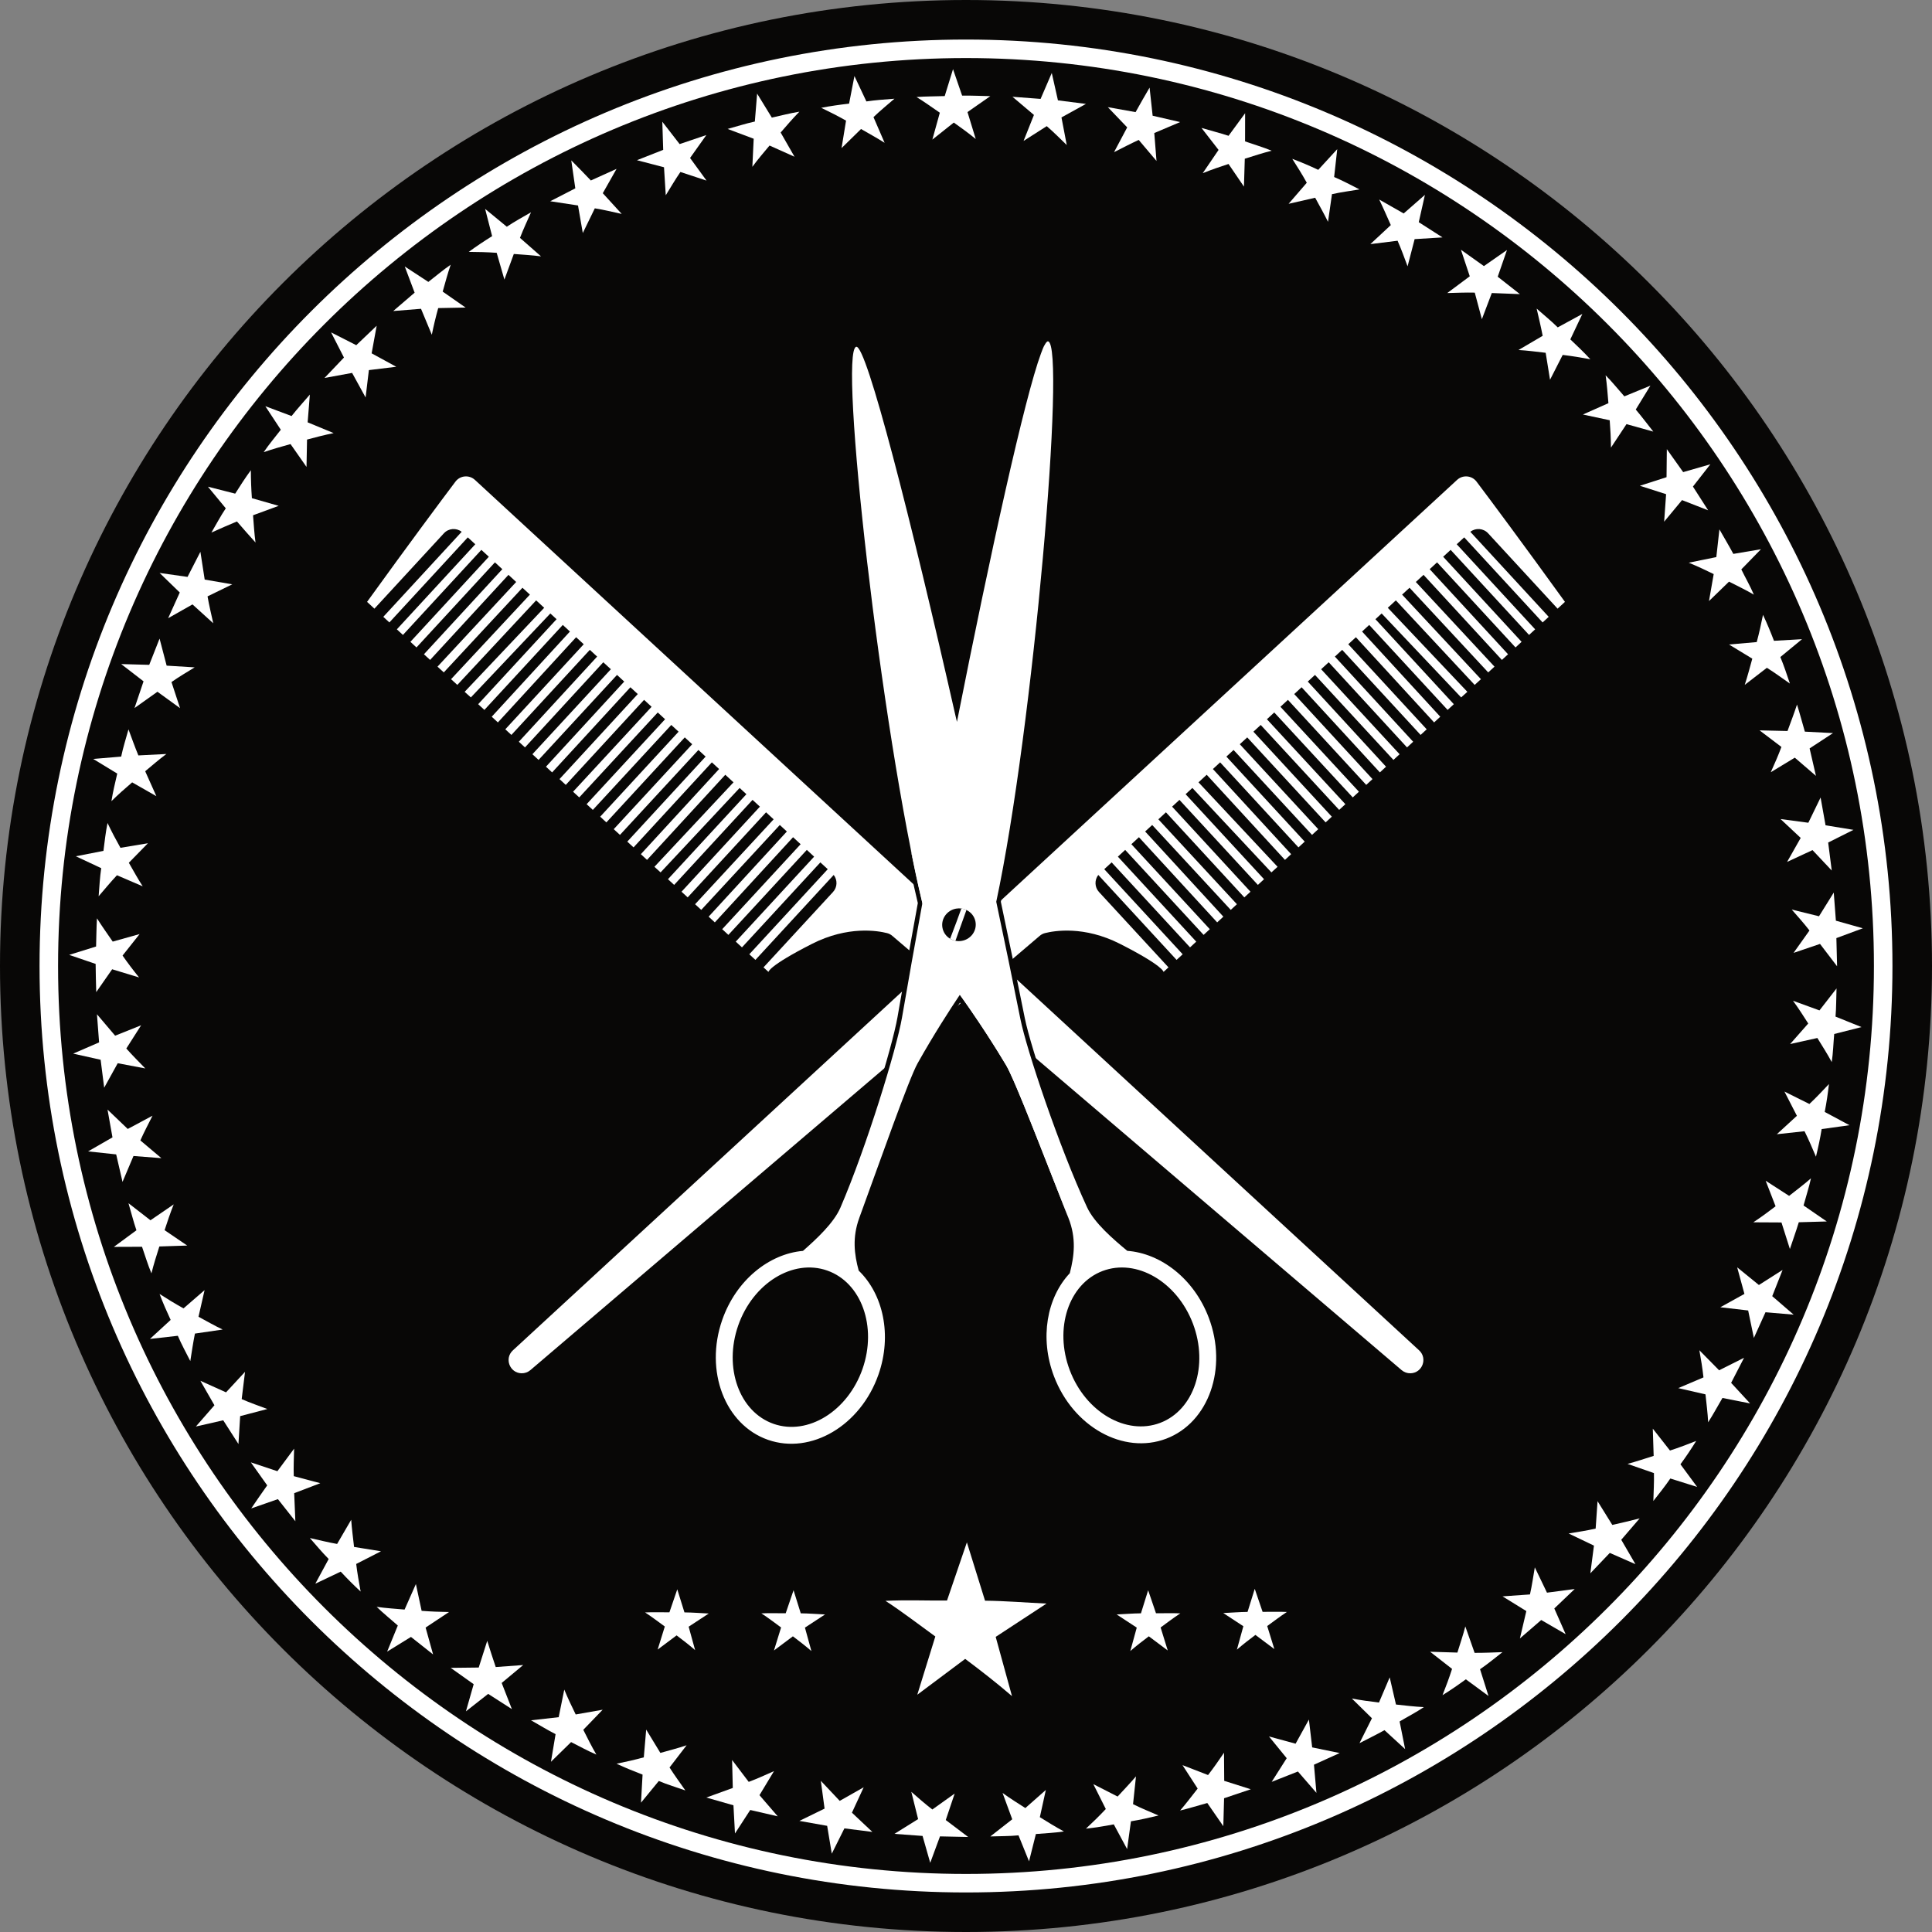
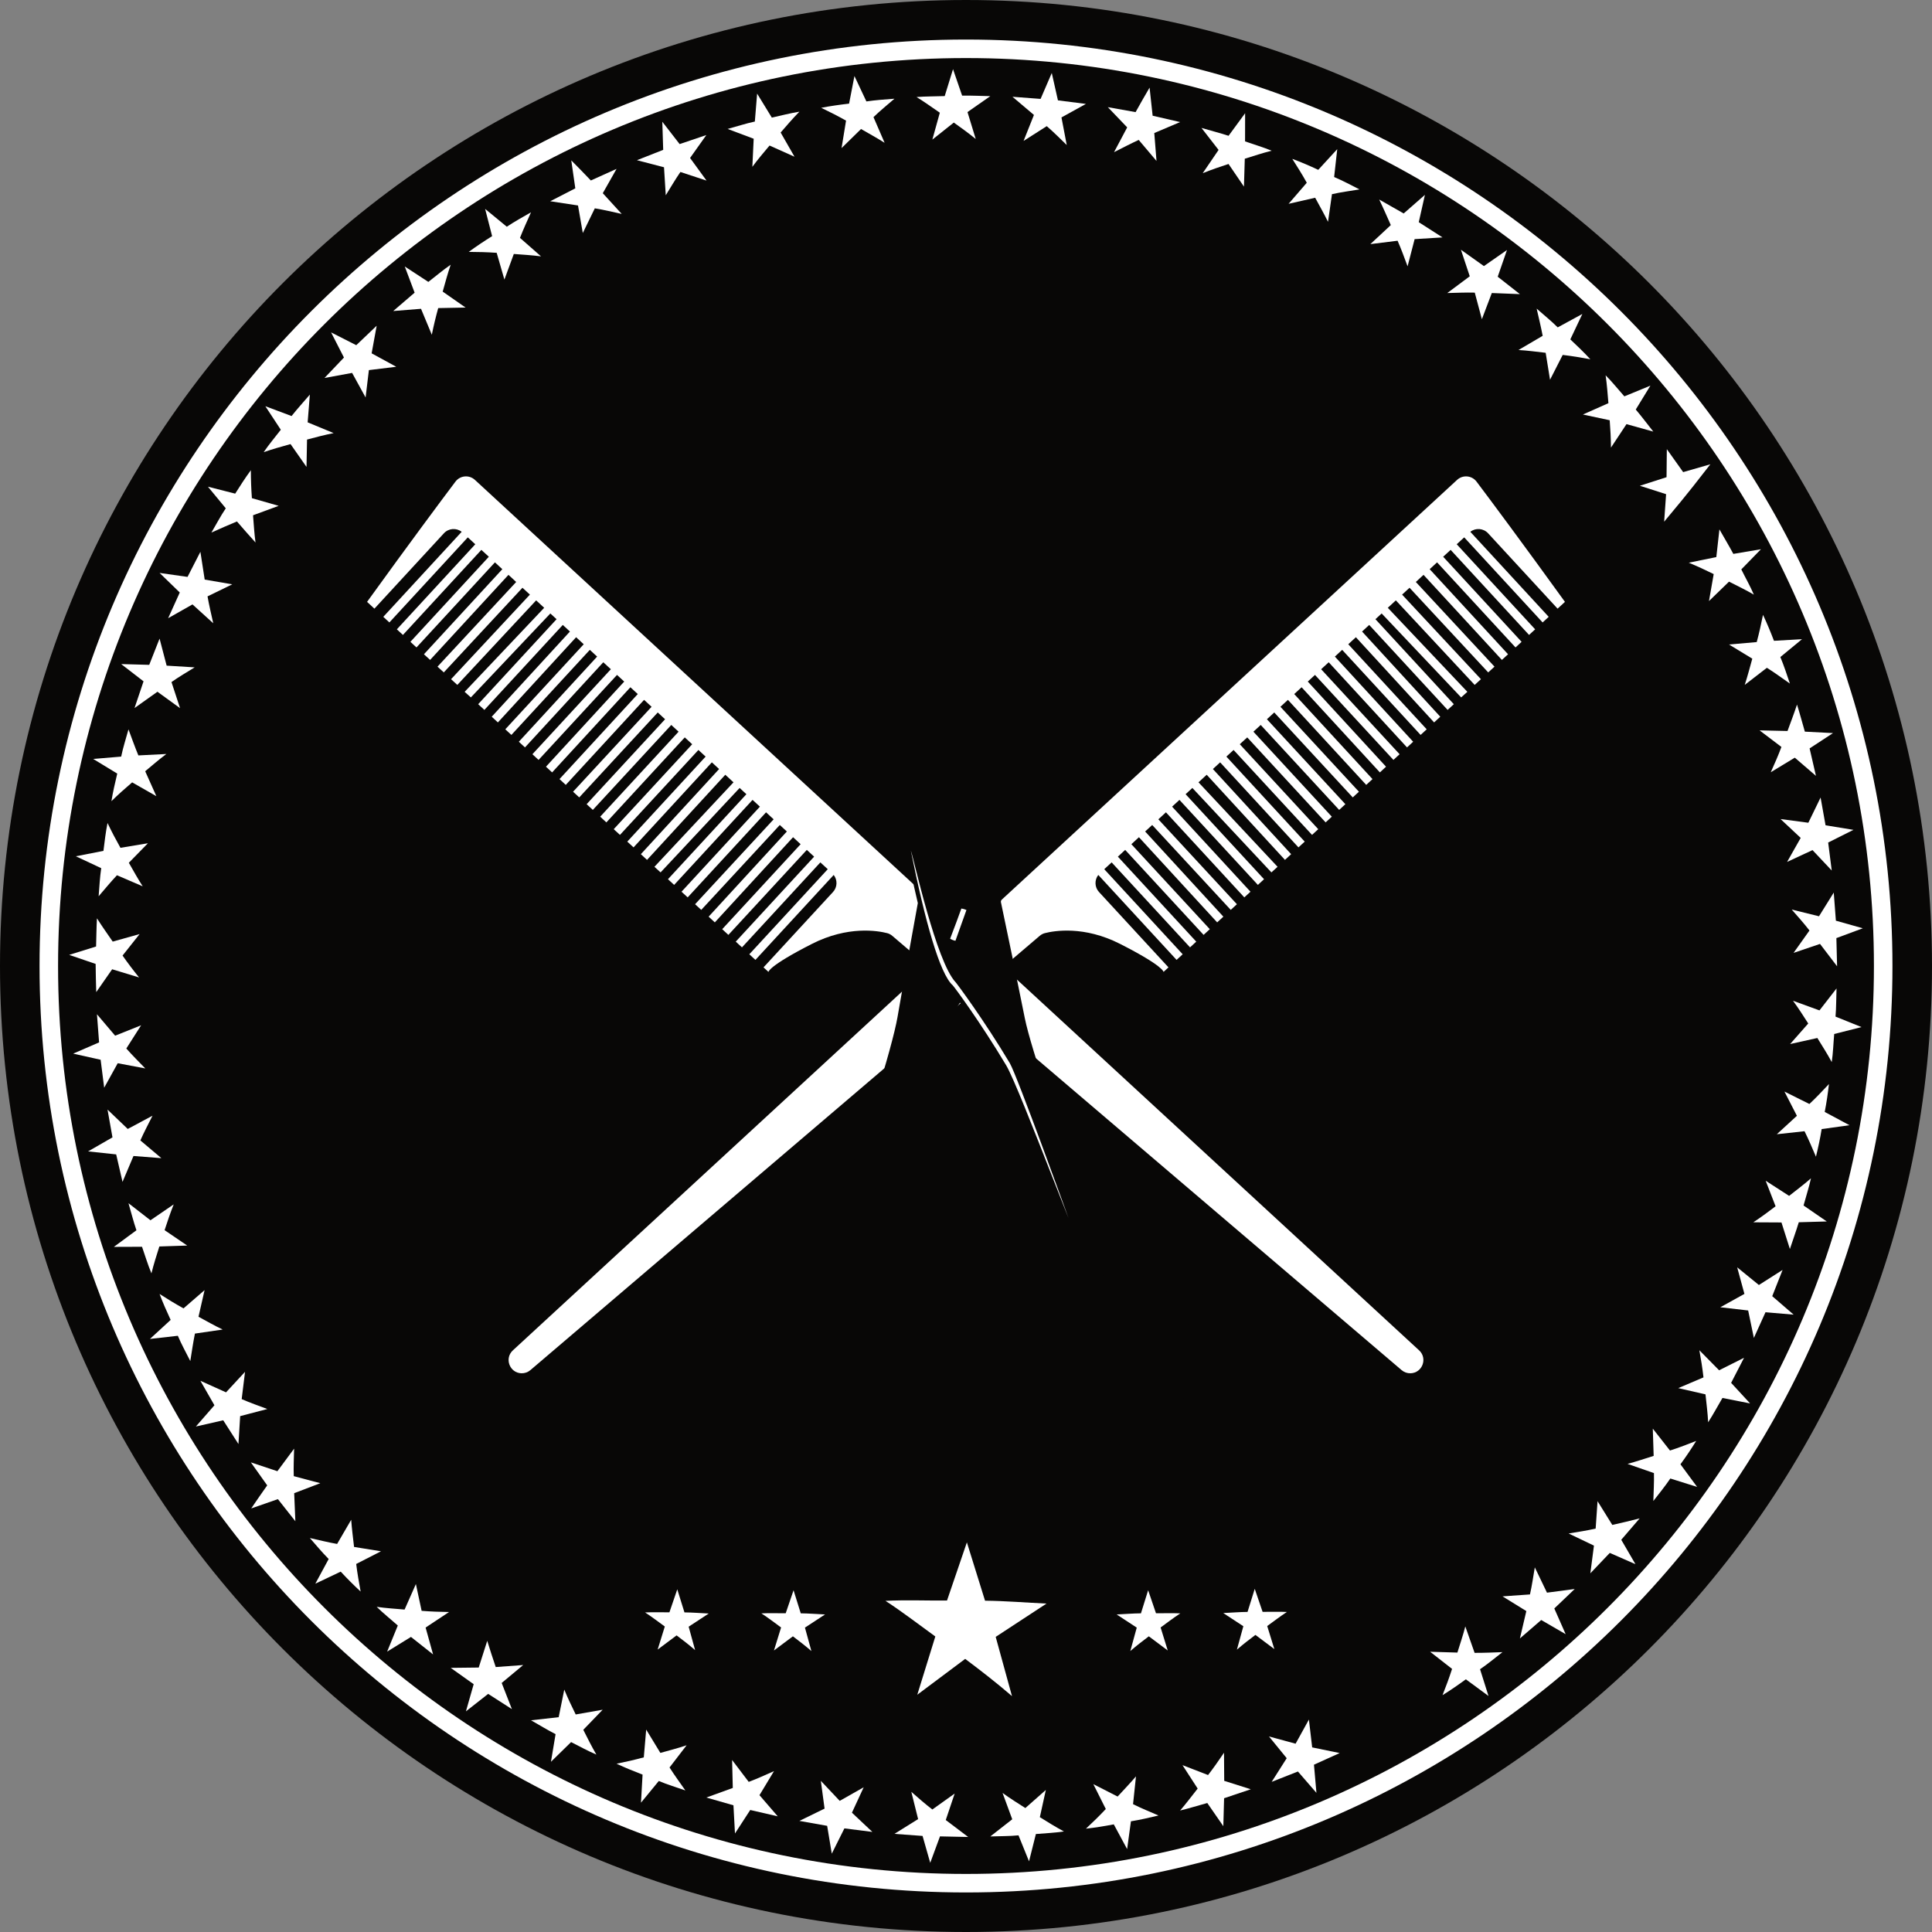
<svg xmlns="http://www.w3.org/2000/svg" fill="#000000" height="446" preserveAspectRatio="xMidYMid meet" version="1" viewBox="27.0 27.0 446.0 446.0" width="446" zoomAndPan="magnify">
  <rect x="27.0" y="27.0" width="446.0" height="446.0" fill="#808080" stroke="none" />
  <g>
    <g id="change1_1">
      <path d="M 27 250 C 27 373.16 126.84 473 250 473 C 373.16 473 473 373.16 473 250 C 473 126.84 373.16 27 250 27 C 126.84 27 27 126.84 27 250" fill="#080706" />
    </g>
    <g id="change2_1">
      <path d="M 456.73 264.102 L 450.426 265.695 C 450.23 267.855 450.176 270.031 449.855 272.18 C 448.852 270.305 447.652 268.441 446.535 266.621 L 440.25 268.016 L 444.43 263.273 C 443.293 261.496 442.18 259.746 440.914 258.023 L 447.023 260.25 L 450.961 255.18 C 450.875 257.348 450.914 259.52 450.73 261.684 L 456.73 264.102" fill="#ffffff" />
    </g>
    <g id="change2_2">
      <path d="M 453.949 286.754 L 447.527 287.648 C 447.188 289.793 446.723 291.91 446.211 294.023 C 445.355 292.031 444.551 290.09 443.57 288.141 L 437.176 288.836 L 441.812 284.582 L 438.938 278.984 L 444.695 281.855 C 446.289 280.367 447.727 278.82 449.211 277.25 C 448.965 279.406 448.656 281.555 448.234 283.688 L 453.949 286.754" fill="#ffffff" />
    </g>
    <g id="change2_3">
      <path d="M 448.707 308.973 L 442.25 309.156 C 441.617 311.234 440.875 313.273 440.195 315.332 L 438.25 309.203 L 431.754 309.168 C 433.523 307.988 435.227 306.754 436.891 305.469 L 434.602 299.574 L 440.016 303.066 C 441.684 301.742 443.477 300.418 445.062 299.008 C 444.594 301.129 443.91 303.191 443.348 305.285 L 448.707 308.973" fill="#ffffff" />
    </g>
    <g id="change2_4">
      <path d="M 441.059 330.484 L 434.562 329.93 L 431.879 335.859 L 430.562 329.523 L 424.137 328.777 L 429.699 325.695 L 428.023 319.559 L 433.039 323.641 L 438.508 320.16 L 436.117 326.219 L 441.059 330.484" fill="#ffffff" />
    </g>
    <g id="change2_5">
      <path d="M 431.008 350.98 L 424.625 349.719 C 423.52 351.586 422.508 353.512 421.324 355.332 C 421.223 353.203 420.926 351 420.711 348.887 L 414.426 347.445 L 420.246 344.969 C 420.012 342.887 419.68 340.789 419.297 338.703 L 423.855 343.328 L 429.613 340.441 L 426.629 346.23 L 431.008 350.98" fill="#ffffff" />
    </g>
    <g id="change2_6">
      <path d="M 418.781 370.254 L 412.594 368.312 C 411.371 370.105 410.012 371.797 408.672 373.504 C 408.734 371.324 408.863 369.238 408.812 367.062 L 402.719 364.938 C 404.754 364.387 406.711 363.73 408.746 363.09 L 408.547 356.801 L 412.512 361.855 C 414.586 361.195 416.555 360.422 418.566 359.637 C 417.426 361.48 416.215 363.281 414.93 365.031 L 418.781 370.254" fill="#ffffff" />
    </g>
    <g id="change2_7">
      <path d="M 404.543 388.09 L 398.617 385.488 L 394.129 390.199 L 394.961 383.805 L 389.113 381.004 C 391.18 380.66 393.32 380.34 395.355 379.871 L 395.793 373.547 L 399.199 379.027 C 401.277 378.551 403.414 378.074 405.512 377.52 L 401.266 382.457 L 404.543 388.09" fill="#ffffff" />
    </g>
    <g id="change2_8">
      <path d="M 388.43 404.246 L 382.789 400.977 L 377.867 405.234 L 379.352 398.914 L 373.859 395.52 L 380.191 395.074 C 380.652 393.039 380.957 390.879 381.309 388.824 L 384.117 394.664 L 390.52 393.82 L 385.809 398.312 L 388.43 404.246" fill="#ffffff" />
    </g>
    <g id="change2_9">
      <path d="M 370.617 418.512 L 365.391 414.668 C 363.637 415.945 361.852 417.188 360.004 418.328 C 360.797 416.332 361.543 414.328 362.207 412.262 L 357.141 408.305 L 363.438 408.496 C 364.066 406.457 364.738 404.523 365.266 402.457 L 367.41 408.559 C 369.57 408.574 371.676 408.469 373.844 408.395 C 372.129 409.727 370.465 411.117 368.668 412.34 L 370.617 418.512" fill="#ffffff" />
    </g>
    <g id="change2_10">
-       <path d="M 351.371 430.777 L 346.605 426.406 C 344.719 427.465 342.754 428.406 340.836 429.41 L 343.711 423.656 L 339.078 419.105 C 341.168 419.492 343.246 419.785 345.336 420.027 L 347.809 414.215 L 349.258 420.488 C 351.383 420.719 353.574 420.984 355.699 421.086 C 353.898 422.301 351.961 423.289 350.098 424.398 L 351.371 430.777" fill="#ffffff" />
-     </g>
+       </g>
    <g id="change2_11">
      <path d="M 330.898 440.879 L 326.625 435.949 L 320.566 438.34 L 324.035 432.879 L 319.945 427.863 L 326.086 429.531 L 329.16 423.961 L 329.914 430.383 L 336.262 431.691 L 330.328 434.379 L 330.898 440.879" fill="#ffffff" />
    </g>
    <g id="change2_12">
      <path d="M 309.402 448.574 L 305.703 443.223 C 303.609 443.793 301.543 444.449 299.43 444.957 C 300.832 443.332 302.16 441.562 303.48 439.891 L 299.977 434.48 L 305.879 436.766 C 307.16 435.113 308.379 433.367 309.562 431.613 L 309.609 438.105 L 315.746 440.047 L 309.578 442.121 L 309.402 448.574" fill="#ffffff" />
    </g>
    <g id="change2_13">
      <path d="M 287.195 453.863 L 284.117 448.152 C 281.984 448.559 279.844 448.91 277.688 449.145 C 279.258 447.68 280.793 446.199 282.273 444.609 L 279.395 438.867 L 285 441.73 C 286.441 440.168 287.871 438.676 289.242 437.074 L 288.562 443.488 C 290.512 444.473 292.449 445.23 294.445 446.105 C 292.332 446.598 290.223 447.105 288.074 447.445 L 287.195 453.863" fill="#ffffff" />
    </g>
    <g id="change2_14">
      <path d="M 264.551 456.688 L 262.121 450.688 C 259.957 450.906 257.781 450.855 255.613 450.941 L 260.676 446.98 L 258.438 440.895 C 260.164 442.164 261.91 443.23 263.699 444.387 L 268.43 440.211 L 267.047 446.492 C 268.871 447.629 270.73 448.785 272.609 449.789 C 270.465 450.113 268.289 450.199 266.133 450.383 L 264.551 456.688" fill="#ffffff" />
    </g>
    <g id="change2_15">
      <path d="M 241.742 457.031 L 239.973 450.824 L 233.48 450.344 L 238.945 446.938 L 237.379 440.641 C 238.961 442.043 240.574 443.438 242.23 444.719 L 247.387 441.039 L 245.328 447.152 L 250.504 451.066 L 243.996 450.926 L 241.742 457.031" fill="#ffffff" />
    </g>
    <g id="change2_16">
      <path d="M 219.016 454.918 L 217.949 448.492 L 211.539 447.352 L 217.352 444.516 L 216.488 438.102 L 220.848 442.727 L 226.383 439.59 L 223.668 445.457 L 228.387 449.898 L 221.93 449.078 L 219.016 454.918" fill="#ffffff" />
    </g>
    <g id="change2_17">
      <path d="M 196.668 450.258 L 196.316 443.75 L 190.059 441.961 L 196.164 439.746 L 196.004 433.293 L 199.84 438.344 C 201.793 437.621 203.762 436.711 205.676 435.863 L 202.324 441.414 L 206.539 446.297 L 200.191 444.832 L 196.668 450.258" fill="#ffffff" />
    </g>
    <g id="change2_18">
      <path d="M 174.973 443.145 L 175.336 436.664 C 173.312 435.879 171.293 435.082 169.332 434.152 C 171.434 433.734 173.527 433.254 175.621 432.68 L 176.172 426.273 L 179.445 431.656 C 181.496 431.074 183.48 430.586 185.504 429.891 L 181.562 435.023 C 182.727 436.84 183.965 438.539 185.215 440.32 C 183.164 439.605 181.082 438.98 179.082 438.141 L 174.973 443.145" fill="#ffffff" />
    </g>
    <g id="change2_19">
      <path d="M 154.188 433.707 L 155.254 427.324 C 153.32 426.34 151.477 425.191 149.586 424.129 L 155.973 423.41 L 157.262 417.039 C 158.07 419.012 158.973 420.891 159.902 422.781 L 166.125 421.688 L 161.652 426.324 C 162.617 428.242 163.598 430.207 164.672 432.043 C 162.672 431.195 160.777 430.133 158.836 429.16 L 154.188 433.707" fill="#ffffff" />
    </g>
    <g id="change2_20">
      <path d="M 134.559 422.062 L 136.348 415.793 L 131.043 412.023 L 137.512 411.949 L 139.477 405.785 C 140.105 407.777 140.742 409.82 141.438 411.836 L 147.781 411.371 L 142.812 415.508 L 145.172 421.547 L 139.691 418.031 L 134.559 422.062" fill="#ffffff" />
    </g>
    <g id="change2_21">
      <path d="M 116.371 408.273 L 118.832 402.25 C 117.211 400.809 115.508 399.453 113.953 397.938 C 116.059 398.246 118.277 398.375 120.398 398.566 L 123.008 392.676 L 124.332 398.859 C 126.418 399.027 128.539 399.105 130.66 399.133 L 125.25 402.719 L 126.977 408.922 L 121.871 404.883 L 116.371 408.273" fill="#ffffff" />
    </g>
    <g id="change2_22">
      <path d="M 99.793 392.594 L 102.875 386.895 C 101.348 385.355 99.957 383.684 98.531 382.051 C 100.656 382.523 102.688 383.043 104.824 383.418 L 108.074 377.836 C 108.219 379.949 108.5 381.988 108.734 384.109 L 114.953 385.113 L 109.23 388.039 C 109.488 390.199 109.863 392.289 110.254 394.41 C 108.656 392.938 107.129 391.398 105.652 389.809 L 99.793 392.594" fill="#ffffff" />
    </g>
    <g id="change2_23">
      <path d="M 84.996 375.219 C 86.215 373.426 87.41 371.676 88.684 369.895 L 84.91 364.586 L 91.035 366.625 L 94.895 361.418 C 94.848 363.508 94.742 365.684 94.816 367.766 L 100.941 369.395 L 94.914 371.699 L 95.184 378.18 L 91.152 373.074 L 84.996 375.219" fill="#ffffff" />
    </g>
    <g id="change2_24">
      <path d="M 72.215 356.312 L 76.5 351.402 L 73.262 345.754 L 79.18 348.422 L 83.566 343.684 L 82.793 349.98 C 84.691 350.824 86.762 351.531 88.711 352.27 L 82.441 353.91 L 82.047 360.355 L 78.531 354.871 L 72.215 356.312" fill="#ffffff" />
    </g>
    <g id="change2_25">
      <path d="M 61.613 336.094 L 66.395 331.699 C 65.484 329.727 64.598 327.746 63.836 325.711 C 65.637 326.875 67.469 327.988 69.367 329.039 L 74.227 324.824 L 72.824 330.969 C 74.707 331.98 76.473 333.012 78.402 333.922 L 72 334.855 C 71.574 336.969 71.273 339.055 70.93 341.199 C 69.957 339.262 68.902 337.363 68.051 335.363 L 61.613 336.094" fill="#ffffff" />
    </g>
    <g id="change2_26">
      <path d="M 53.285 314.84 L 58.496 311.008 C 57.789 308.957 57.277 306.844 56.66 304.762 L 61.734 308.699 L 67.102 305.027 C 66.305 307.008 65.652 308.977 64.996 310.984 L 70.219 314.535 L 63.785 314.746 C 63.137 316.797 62.469 318.887 61.961 320.953 C 61.117 318.953 60.504 316.867 59.785 314.816 L 53.285 314.84" fill="#ffffff" />
    </g>
    <g id="change2_27">
      <path d="M 47.336 292.797 L 52.965 289.559 L 51.82 283.148 L 56.488 287.617 L 62.207 284.562 C 61.27 286.43 60.25 288.348 59.402 290.266 L 64.254 294.359 L 57.816 293.859 L 55.285 299.836 L 53.82 293.492 L 47.336 292.797" fill="#ffffff" />
    </g>
    <g id="change2_28">
      <path d="M 43.895 270.23 L 49.875 267.633 L 49.383 261.141 L 53.578 266.086 L 59.578 263.684 L 56.16 269.047 C 57.547 270.621 59.094 272.145 60.539 273.648 L 54.176 272.445 L 51.051 278.098 L 50.23 271.641 L 43.895 270.23" fill="#ffffff" />
    </g>
    <g id="change2_29">
      <path d="M 42.969 247.434 L 49.18 245.5 C 49.25 243.332 49.254 241.16 49.383 238.992 C 50.531 240.812 51.809 242.609 53.02 244.367 L 59.227 242.629 L 55.293 247.59 C 56.488 249.309 57.766 250.992 59.105 252.645 L 52.891 250.754 L 49.215 256.031 C 49.172 253.859 49.078 251.691 49.078 249.52 L 42.969 247.434" fill="#ffffff" />
    </g>
    <g id="change2_30">
      <path d="M 44.504 224.672 L 50.879 223.426 C 51.145 221.27 51.398 219.113 51.82 216.984 C 52.734 218.914 53.742 220.828 54.805 222.715 L 61.148 221.664 L 56.742 226.168 C 57.812 228.016 58.781 229.816 59.945 231.605 L 54 229.051 C 52.523 230.625 51.188 232.25 49.77 233.898 C 49.945 231.734 50.047 229.566 50.367 227.414 L 44.504 224.672" fill="#ffffff" />
    </g>
    <g id="change2_31">
      <path d="M 48.52 202.203 L 54.973 201.66 C 55.41 199.531 56.09 197.469 56.66 195.375 C 57.414 197.41 58.125 199.402 58.941 201.387 L 65.41 201.059 C 63.688 202.324 62.16 203.684 60.516 205.039 L 63.094 210.793 L 57.508 207.609 C 55.859 209.012 54.246 210.453 52.723 211.949 C 53.059 209.805 53.578 207.695 54.066 205.582 L 48.52 202.203" fill="#ffffff" />
    </g>
    <g id="change2_32">
      <path d="M 54.977 180.301 L 61.449 180.48 L 63.836 174.422 L 65.469 180.664 L 71.941 181.059 C 70.164 182.156 68.285 183.254 66.586 184.453 L 68.566 190.477 L 63.344 186.688 L 58.055 190.453 L 60.137 184.285 L 54.977 180.301" fill="#ffffff" />
    </g>
    <g id="change2_33">
      <path d="M 63.84 159.262 L 70.293 160.176 L 73.262 154.383 L 74.254 160.797 L 80.617 161.891 L 74.91 164.672 C 75.262 166.734 75.785 168.848 76.23 170.883 L 71.434 166.527 L 65.816 169.711 L 68.5 163.777 L 63.84 159.262" fill="#ffffff" />
    </g>
    <g id="change2_34">
      <path d="M 75 139.352 L 81.293 140.957 C 82.457 139.129 83.621 137.293 84.91 135.547 C 84.914 137.688 84.992 139.84 85.148 142 L 91.332 143.773 L 85.414 145.949 C 85.586 148.07 85.695 150.121 85.988 152.238 C 84.547 150.637 83.086 148.996 81.699 147.379 C 79.719 148.184 77.789 149.062 75.801 149.945 C 76.906 148.078 77.906 146.145 79.121 144.344 L 75 139.352" fill="#ffffff" />
    </g>
    <g id="change2_35">
      <path d="M 88.254 120.773 L 94.309 123.043 C 95.652 121.336 97.129 119.742 98.531 118.09 L 98.02 124.496 L 104.023 126.98 C 101.934 127.402 99.914 127.922 97.879 128.473 L 97.758 134.789 L 94.07 129.516 C 91.996 130.094 89.887 130.68 87.875 131.379 C 89.094 129.582 90.5 127.922 91.824 126.207 L 88.254 120.773" fill="#ffffff" />
    </g>
    <g id="change2_36">
      <path d="M 103.43 103.73 L 109.242 106.688 L 113.953 102.199 L 112.793 108.566 L 118.473 111.668 L 112.156 112.438 L 111.398 118.754 L 108.285 113.086 L 101.91 114.254 L 106.402 109.539 L 103.43 103.73" fill="#ffffff" />
    </g>
    <g id="change2_37">
      <path d="M 120.438 88.516 L 125.883 92.078 C 127.605 90.758 129.25 89.336 131.043 88.109 C 130.34 90.117 129.781 92.266 129.195 94.316 L 134.48 98 L 128.16 98.121 C 127.598 100.145 127.105 102.195 126.684 104.277 L 124.191 98.285 L 117.777 98.801 L 122.715 94.562 L 120.438 88.516" fill="#ffffff" />
    </g>
    <g id="change2_38">
      <path d="M 138.992 75.227 L 143.996 79.34 C 145.801 78.129 147.707 77.094 149.586 76.008 C 148.711 77.996 147.816 79.898 147.035 81.914 L 151.895 86.18 C 149.785 85.906 147.738 85.797 145.613 85.629 L 143.441 91.539 L 141.66 85.363 C 139.492 85.207 137.359 85.16 135.211 85.148 C 136.957 83.859 138.766 82.664 140.605 81.512 L 138.992 75.227" fill="#ffffff" />
    </g>
    <g id="change2_39">
      <path d="M 158.879 64.023 C 160.406 65.566 161.895 67.074 163.398 68.664 L 169.332 65.984 L 166.152 71.602 L 170.523 76.387 C 168.484 75.938 166.371 75.422 164.312 75.094 L 161.539 80.793 L 160.434 74.434 L 154.02 73.457 L 159.809 70.477 L 158.879 64.023" fill="#ffffff" />
    </g>
    <g id="change2_40">
      <path d="M 179.895 55.105 L 183.891 60.262 L 190.059 58.176 L 186.301 63.469 L 190.102 68.688 L 184.07 66.703 C 182.883 68.43 181.789 70.305 180.691 72.078 L 180.285 65.613 L 174.035 63.984 L 180.098 61.594 L 179.895 55.105" fill="#ffffff" />
    </g>
    <g id="change2_41">
      <path d="M 201.781 48.609 L 205.176 54.152 C 207.297 53.684 209.395 53.121 211.539 52.785 C 210.047 54.305 208.613 55.965 207.211 57.59 L 210.41 63.18 L 204.648 60.598 C 203.285 62.227 201.945 63.789 200.68 65.512 L 200.988 59.027 L 194.973 56.766 C 197.07 56.203 199.129 55.512 201.254 55.059 L 201.781 48.609" fill="#ffffff" />
    </g>
    <g id="change2_42">
      <path d="M 224.246 44.551 L 227.004 50.414 C 229.152 50.098 231.316 49.953 233.48 49.789 C 231.836 51.219 230.211 52.52 228.645 54.043 L 231.211 59.965 C 229.422 58.84 227.617 57.844 225.77 56.781 L 221.273 61.191 L 222.309 54.848 C 220.418 53.777 218.512 52.816 216.574 51.887 C 218.703 51.469 220.855 51.172 223.012 50.922 L 224.246 44.551" fill="#ffffff" />
    </g>
    <g id="change2_43">
      <path d="M 247.004 42.969 L 249.105 49.078 C 251.273 49.035 253.445 49.16 255.613 49.195 L 250.344 52.871 L 252.246 59.086 C 250.594 57.738 248.902 56.508 247.184 55.293 L 242.234 59.227 L 243.957 53.02 C 242.195 51.82 240.402 50.512 238.582 49.402 C 240.742 49.23 242.918 49.262 245.086 49.18 L 247.004 42.969" fill="#ffffff" />
    </g>
    <g id="change2_44">
      <path d="M 269.801 43.848 L 271.223 50.168 L 277.684 50.988 L 272.039 54.109 L 273.258 60.48 C 271.75 59.031 270.223 57.473 268.641 56.121 L 263.289 59.535 L 265.684 53.535 L 260.727 49.34 L 267.219 49.832 L 269.801 43.848" fill="#ffffff" />
    </g>
    <g id="change2_45">
      <path d="M 292.379 47.227 L 293.086 53.715 L 299.43 55.18 L 293.465 57.711 L 293.977 64.156 L 289.871 59.301 C 287.949 60.188 286.043 61.18 284.176 62.125 L 287.211 56.406 L 282.742 51.738 L 289.148 52.883 C 290.203 50.992 291.289 49.07 292.379 47.227" fill="#ffffff" />
    </g>
    <g id="change2_46">
      <path d="M 314.434 53.137 L 314.422 59.641 C 316.469 60.363 318.562 60.965 320.566 61.797 C 318.504 62.301 316.398 63.012 314.359 63.641 L 314.164 70.078 L 310.605 64.855 C 308.605 65.496 306.621 66.188 304.648 66.98 L 308.305 61.609 L 304.359 56.531 C 306.441 57.145 308.547 57.68 310.613 58.348 L 314.434 53.137" fill="#ffffff" />
    </g>
    <g id="change2_47">
      <path d="M 335.703 61.426 L 334.984 67.863 C 336.98 68.719 338.902 69.734 340.836 70.727 C 338.684 71.078 336.613 71.352 334.484 71.82 L 333.57 78.207 C 332.637 76.312 331.617 74.52 330.605 72.648 L 324.469 74.051 L 328.668 69.188 C 327.617 67.281 326.48 65.488 325.324 63.672 C 327.359 64.434 329.355 65.281 331.316 66.207 L 335.703 61.426" fill="#ffffff" />
    </g>
    <g id="change2_48">
      <path d="M 355.941 71.984 L 354.52 78.293 L 360.004 81.805 L 353.566 82.203 L 351.938 88.48 C 351.207 86.516 350.477 84.48 349.629 82.574 L 343.344 83.355 L 348.066 78.961 C 347.199 77.012 346.328 75 345.387 73.059 L 351.039 76.277 L 355.941 71.984" fill="#ffffff" />
    </g>
    <g id="change2_49">
      <path d="M 374.883 84.715 L 372.746 90.879 L 377.867 94.898 L 371.383 94.645 L 369.09 100.684 L 367.449 94.551 C 365.355 94.496 363.184 94.602 361.102 94.648 L 366.293 90.781 L 364.254 84.652 L 369.559 88.426 L 374.883 84.715" fill="#ffffff" />
    </g>
    <g id="change2_50">
      <path d="M 392.281 99.48 L 389.508 105.348 C 391.09 106.836 392.656 108.336 394.129 109.934 C 392.02 109.535 389.902 109.191 387.746 108.934 L 384.824 114.664 L 383.816 108.441 C 381.695 108.207 379.676 107.914 377.539 107.801 L 383.125 104.523 C 382.719 102.418 382.223 100.359 381.734 98.242 C 383.355 99.684 385.059 101.039 386.598 102.574 L 392.281 99.48" fill="#ffffff" />
    </g>
    <g id="change2_51">
      <path d="M 407.992 116.027 L 404.613 121.539 C 406.02 123.195 407.312 124.938 408.664 126.633 L 402.473 124.91 L 398.891 130.328 C 398.871 128.199 398.762 126.105 398.598 124.012 L 392.414 122.691 L 398.301 120.074 C 398.121 117.938 397.961 115.742 397.656 113.637 C 399.188 115.172 400.535 116.879 401.98 118.5 L 407.992 116.027" fill="#ffffff" />
    </g>
    <g id="change2_52">
-       <path d="M 421.832 134.18 L 417.812 139.324 L 421.324 144.805 L 415.297 142.449 L 411.168 147.43 L 411.617 141.082 L 405.562 139.137 L 411.719 137.16 L 411.785 130.684 L 415.559 135.988 L 421.832 134.18" fill="#ffffff" />
+       <path d="M 421.832 134.18 L 417.812 139.324 L 415.297 142.449 L 411.168 147.43 L 411.617 141.082 L 405.562 139.137 L 411.719 137.16 L 411.785 130.684 L 415.559 135.988 L 421.832 134.18" fill="#ffffff" />
    </g>
    <g id="change2_53">
      <path d="M 433.516 153.789 L 428.98 158.445 C 429.938 160.395 431.02 162.281 431.879 164.273 C 430.043 163.199 428.043 162.242 426.145 161.27 L 421.516 165.754 L 422.605 159.527 C 420.727 158.59 418.812 157.715 416.848 156.898 L 423.211 155.602 L 423.926 149.207 C 424.996 151.094 426.117 152.953 427.141 154.867 L 433.516 153.789" fill="#ffffff" />
    </g>
    <g id="change2_54">
      <path d="M 442.996 174.555 L 437.992 178.676 C 438.828 180.68 439.496 182.742 440.195 184.801 C 438.402 183.559 436.73 182.309 434.883 181.16 L 429.77 185.105 C 430.426 183.098 430.945 181.102 431.516 179.051 L 426.137 175.781 L 432.539 175.223 C 433.109 173.121 433.555 171.047 433.988 168.934 C 434.914 170.898 435.746 172.898 436.52 174.93 L 442.996 174.555" fill="#ffffff" />
    </g>
    <g id="change2_55">
      <path d="M 450.145 196.234 L 444.746 199.77 L 446.211 206.109 L 441.328 201.906 L 435.781 205.27 C 436.645 203.348 437.516 201.391 438.238 199.43 L 433.195 195.605 L 439.645 195.75 C 440.379 193.746 441.168 191.695 441.836 189.645 C 442.492 191.711 443.035 193.812 443.648 195.898 L 450.145 196.234" fill="#ffffff" />
    </g>
    <g id="change2_56">
      <path d="M 454.871 218.57 L 449.031 221.496 L 449.855 227.957 L 445.418 223.246 L 439.547 225.973 L 442.688 220.43 L 438.039 216.078 L 444.453 216.93 L 447.281 211.109 L 448.426 217.52 L 454.871 218.57" fill="#ffffff" />
    </g>
    <g id="change2_57">
      <path d="M 457.031 241.293 L 450.926 243.559 L 451.09 250.066 L 447.148 244.902 L 441.039 246.973 L 444.715 241.805 C 443.441 240.156 442.008 238.547 440.617 236.969 L 446.914 238.52 L 450.32 233.047 L 450.812 239.539 L 457.031 241.293" fill="#ffffff" />
    </g>
    <g id="change2_58">
      <path d="M 250 40.402 C 134.43 40.402 40.406 134.43 40.406 250 C 40.406 365.57 134.43 459.598 250 459.598 C 365.57 459.598 459.594 365.57 459.594 250 C 459.594 134.43 365.57 40.402 250 40.402 Z M 250 463.871 C 132.07 463.871 36.129 367.93 36.129 250 C 36.129 132.07 132.07 36.129 250 36.129 C 367.93 36.129 463.871 132.07 463.871 250 C 463.871 367.93 367.93 463.871 250 463.871" fill="#ffffff" />
    </g>
    <g id="change2_59">
      <path d="M 250.203 383.051 L 254.395 396.52 C 259.129 396.562 263.855 396.973 268.586 397.184 L 256.855 404.871 L 260.617 418.547 C 257.09 415.508 253.484 412.707 249.812 409.953 L 238.754 418.227 L 242.918 404.781 C 239.148 402.059 235.312 399.086 231.414 396.555 C 236.141 396.316 240.887 396.52 245.617 396.484 L 250.203 383.051" fill="#ffffff" />
    </g>
    <g id="change2_60">
      <path d="M 210.191 394.109 L 211.852 399.434 C 213.719 399.449 215.59 399.613 217.461 399.695 L 212.82 402.734 L 214.309 408.141 C 212.914 406.938 211.488 405.832 210.039 404.742 L 205.668 408.012 L 207.312 402.699 C 205.824 401.621 204.309 400.445 202.766 399.445 C 204.637 399.355 206.508 399.434 208.379 399.422 L 210.191 394.109" fill="#ffffff" />
    </g>
    <g id="change2_61">
      <path d="M 183.348 393.895 L 185.004 399.219 C 186.875 399.234 188.742 399.395 190.613 399.48 L 185.977 402.52 L 187.465 407.926 C 186.07 406.723 184.645 405.613 183.191 404.527 L 178.82 407.797 L 180.469 402.48 C 178.98 401.406 177.461 400.23 175.918 399.23 C 177.789 399.137 179.664 399.219 181.535 399.203 L 183.348 393.895" fill="#ffffff" />
    </g>
    <g id="change2_62">
      <path d="M 292.047 394.109 L 290.387 399.434 C 288.52 399.449 286.652 399.613 284.781 399.695 L 289.418 402.734 L 287.93 408.141 C 289.324 406.938 290.75 405.832 292.203 404.742 L 296.574 408.012 L 294.926 402.699 C 296.414 401.621 297.934 400.445 299.477 399.445 C 297.605 399.355 295.73 399.434 293.859 399.422 L 292.047 394.109" fill="#ffffff" />
    </g>
    <g id="change2_63">
      <path d="M 316.656 393.781 L 314.996 399.109 C 313.129 399.125 311.258 399.285 309.391 399.371 L 314.027 402.41 L 312.539 407.816 C 313.938 406.613 315.355 405.504 316.812 404.418 L 321.18 407.688 L 319.535 402.371 C 321.023 401.297 322.539 400.121 324.078 399.121 C 322.215 399.027 320.34 399.109 318.469 399.094 L 316.656 393.781" fill="#ffffff" />
    </g>
    <g id="change2_64">
      <path d="M 370.527 150.109 L 386.566 167.508 L 388.266 165.941 C 378.25 152.074 371.141 142.539 367.863 138.188 C 366.777 136.746 364.691 136.562 363.363 137.785 L 145.395 338.73 C 143.387 340.582 144.645 343.941 147.379 344.02 C 148.133 344.039 148.867 343.781 149.441 343.289 L 267.004 243.047 C 267.355 242.742 267.766 242.527 268.215 242.41 C 270.383 241.859 277.262 240.668 285.578 244.902 C 295.684 250.047 295.602 251.367 295.602 251.367 L 296.742 250.316 L 280.703 232.918 C 279.676 231.805 279.641 230.137 280.539 228.98 L 298.613 248.59 L 300.02 247.293 L 281.914 227.652 L 283.621 226.082 L 301.719 245.699 L 303.152 244.375 L 285.059 224.758 L 286.746 223.199 L 304.852 242.816 L 306.281 241.5 L 288.176 221.883 L 289.922 220.27 L 307.984 239.93 L 309.41 238.609 L 291.355 218.949 L 292.984 217.449 L 311.117 237.047 L 312.539 235.738 L 294.406 216.137 L 296.156 214.523 L 314.25 234.16 L 315.672 232.852 L 297.578 213.215 L 299.273 211.652 L 317.379 231.277 L 318.801 229.965 L 300.695 210.34 L 302.258 208.898 L 320.504 228.391 L 321.926 227.098 L 303.672 207.598 L 305.566 205.852 L 323.633 225.504 L 325.059 224.184 L 306.996 204.531 L 308.668 202.988 L 326.746 222.617 L 328.191 221.285 L 310.109 201.66 L 311.77 200.129 L 329.883 219.734 L 331.316 218.414 L 313.203 198.805 L 314.922 197.227 L 333.02 216.848 L 334.449 215.531 L 316.348 195.91 L 318.035 194.355 L 336.145 213.965 L 337.578 212.645 L 319.465 193.035 L 321.16 191.473 L 339.281 211.078 L 340.707 209.77 L 322.586 190.16 L 324.316 188.562 L 342.391 208.191 L 343.84 206.852 L 325.77 187.223 L 327.473 185.652 L 345.543 205.309 L 346.965 203.992 L 328.898 184.34 L 330.562 182.805 L 348.672 202.426 L 350.094 201.113 L 331.984 181.492 L 333.73 179.883 L 351.809 199.539 L 353.227 198.23 L 335.152 178.574 L 336.84 177.016 L 354.945 196.656 L 356.352 195.359 L 338.246 175.723 L 340.004 174.102 L 358.062 193.77 L 359.484 192.453 L 341.43 172.789 L 343.078 171.266 L 361.18 190.883 L 362.613 189.562 L 344.516 169.941 L 345.953 168.617 L 364.301 187.996 L 365.738 186.707 L 347.371 167.309 L 349.23 165.594 L 367.426 185.109 L 368.871 183.789 L 350.672 164.266 L 352.391 162.684 L 370.551 182.223 L 372.004 180.895 L 353.84 161.348 L 355.621 159.703 L 373.711 179.344 L 375.133 178.035 L 357.039 158.395 L 358.746 156.82 L 376.855 176.461 L 378.258 175.164 L 360.152 155.523 L 361.879 153.938 L 379.98 173.574 L 381.387 172.281 L 363.281 152.641 L 365.008 151.051 L 383.113 170.691 L 384.516 169.395 L 366.422 149.766 C 367.656 148.805 369.445 148.938 370.527 150.109" fill="#ffffff" />
    </g>
    <g id="change2_65">
      <path d="M 129.473 150.109 L 113.434 167.508 L 111.738 165.941 C 121.75 152.074 128.859 142.539 132.137 138.188 C 133.219 136.746 135.309 136.562 136.637 137.785 L 354.605 338.73 C 356.613 340.582 355.355 343.941 352.621 344.02 C 351.867 344.039 351.133 343.781 350.559 343.289 L 232.996 243.047 C 232.645 242.742 232.238 242.527 231.785 242.41 C 229.617 241.859 222.738 240.668 214.422 244.902 C 204.32 250.047 204.402 251.367 204.402 251.367 L 203.258 250.316 L 219.297 232.918 C 220.324 231.805 220.359 230.137 219.461 228.98 L 201.387 248.59 L 199.98 247.293 L 218.086 227.652 L 216.379 226.082 L 198.285 245.699 L 196.848 244.375 L 214.941 224.758 L 213.254 223.199 L 195.148 242.816 L 193.719 241.5 L 211.824 221.883 L 210.078 220.27 L 192.016 239.93 L 190.59 238.609 L 208.645 218.949 L 207.016 217.449 L 188.883 237.047 L 187.461 235.738 L 205.594 216.137 L 203.844 214.523 L 185.75 234.16 L 184.328 232.852 L 202.422 213.215 L 200.727 211.652 L 182.625 231.277 L 181.199 229.965 L 199.305 210.34 L 197.742 208.898 L 179.496 228.391 L 178.074 227.098 L 196.328 207.598 L 194.434 205.852 L 176.367 225.504 L 174.941 224.184 L 193.004 204.531 L 191.332 202.988 L 173.254 222.617 L 171.809 221.285 L 189.891 201.66 L 188.227 200.129 L 170.117 219.734 L 168.68 218.414 L 186.793 198.805 L 185.078 197.227 L 166.98 216.848 L 165.551 215.531 L 183.652 195.91 L 181.965 194.355 L 163.855 213.965 L 162.422 212.645 L 180.535 193.035 L 178.84 191.473 L 160.719 211.078 L 159.293 209.77 L 177.418 190.16 L 175.684 188.562 L 157.609 208.191 L 156.16 206.852 L 174.23 187.223 L 172.527 185.652 L 154.457 205.309 L 153.035 203.992 L 171.102 184.34 L 169.438 182.805 L 151.328 202.426 L 149.906 201.113 L 168.016 181.492 L 166.27 179.883 L 148.191 199.539 L 146.773 198.23 L 164.848 178.574 L 163.16 177.016 L 145.055 196.656 L 143.648 195.359 L 161.754 175.723 L 159.996 174.102 L 141.938 193.77 L 140.516 192.453 L 158.57 172.789 L 156.922 171.266 L 138.82 190.883 L 137.387 189.562 L 155.484 169.941 L 154.047 168.617 L 135.699 187.996 L 134.262 186.707 L 152.625 167.309 L 150.77 165.594 L 132.574 185.109 L 131.125 183.789 L 149.328 164.266 L 147.609 162.684 L 129.449 182.223 L 127.996 180.895 L 146.16 161.348 L 144.379 159.703 L 126.289 179.344 L 124.867 178.035 L 142.961 158.395 L 141.254 156.82 L 123.145 176.461 L 121.742 175.164 L 139.848 155.523 L 138.121 153.938 L 120.016 173.574 L 118.613 172.281 L 136.719 152.641 L 134.992 151.051 L 116.887 170.691 L 115.484 169.395 L 133.578 149.766 C 132.344 148.805 130.555 148.938 129.473 150.109" fill="#ffffff" />
    </g>
    <g id="change1_2">
      <path d="M 285.98 320.637 C 284.566 320.637 283.188 320.887 281.887 321.383 C 274.586 324.152 271.469 333.836 274.934 342.965 C 277.676 350.195 284.02 355.246 290.363 355.246 C 291.777 355.246 293.156 354.992 294.457 354.5 C 297.949 353.176 300.605 350.227 301.934 346.191 C 303.285 342.086 303.102 337.367 301.41 332.914 C 298.668 325.688 292.32 320.637 285.98 320.637 Z M 213.809 320.637 C 207.344 320.637 201.004 325.855 198.395 333.324 C 195.176 342.547 198.551 352.145 205.922 354.719 C 207.141 355.141 208.414 355.355 209.719 355.355 C 216.184 355.355 222.523 350.137 225.133 342.664 C 226.703 338.168 226.762 333.449 225.297 329.379 C 223.863 325.383 221.129 322.508 217.605 321.273 C 216.387 320.852 215.109 320.637 213.809 320.637 Z M 209.684 361.332 C 207.723 361.332 205.793 361.008 203.953 360.363 C 198.848 358.582 194.875 354.555 192.77 349.031 C 190.684 343.566 190.676 337.289 192.75 331.355 C 195.918 322.273 203.602 315.652 211.934 314.766 C 215.227 311.863 218.707 308.504 220.051 305.383 C 226.051 291.449 233.004 268.695 234.191 261.785 C 235.605 253.578 237.18 244.727 238.879 235.473 C 229.926 197.91 219.727 112.664 223.488 106.746 C 223.797 106.262 224.184 106.094 224.457 106.039 L 224.559 106.016 L 224.707 106.012 C 225.895 106.012 227.242 106.012 234.219 132.43 C 237.973 146.652 242.785 166.535 247.836 188.703 C 256.133 147.129 263.004 117.227 266.332 108.254 C 266.641 107.406 266.91 106.738 267.16 106.219 L 267.195 106.234 C 267.586 105.48 268.098 104.762 268.906 104.762 L 269 104.762 L 269.129 104.781 C 269.398 104.828 269.793 104.988 270.113 105.465 C 272.809 109.473 269.609 146.777 268.566 158.113 C 266.398 181.691 262.496 214.273 258.043 235.172 C 260.047 244.641 261.906 253.684 263.578 262.055 C 264.953 268.93 272.512 291.488 278.883 305.254 C 280.332 308.383 283.926 311.66 287.645 314.746 C 296.012 315.527 303.586 321.789 307.004 330.793 C 309.234 336.672 309.395 342.945 307.457 348.461 C 305.496 354.043 301.633 358.172 296.578 360.09 C 294.609 360.84 292.527 361.219 290.398 361.219 C 281.465 361.219 273.004 354.734 269.34 345.09 C 265.969 336.199 267.414 326.551 273.02 320.406 C 273.91 316.883 274.449 313.004 272.676 308.527 C 271.535 305.648 270.301 302.504 269.051 299.305 C 264.781 288.414 259.945 276.07 258.328 273.359 C 254.422 266.82 250.535 261.172 248.613 258.457 C 246.703 261.344 243.227 266.754 239.746 272.949 C 238.199 275.703 233.695 288.176 229.719 299.18 C 228.555 302.406 227.406 305.586 226.344 308.488 C 224.746 312.863 225.285 316.5 226.156 319.777 C 232.07 325.664 233.934 335.609 230.777 344.637 C 227.344 354.469 218.672 361.332 209.684 361.332" fill="#080706" />
    </g>
    <g id="change2_66">
      <path d="M 260.102 272.41 C 254.223 262.57 247.941 254.109 247.609 253.758 C 243.102 248.988 237.977 225.293 237.266 223.355 C 240.539 239.676 243.957 251.855 246.953 254.477 C 247.332 254.867 253.324 262.965 259.266 272.91 C 260.906 275.664 265.543 287.496 270.027 298.938 C 271.277 302.137 272.512 305.281 273.652 308.156 C 273.652 308.156 261.785 275.23 260.102 272.41" fill="#ffffff" />
    </g>
    <g id="change2_67">
-       <path d="M 294.824 355.469 C 286.992 358.441 277.633 353 273.965 343.336 C 270.293 333.668 273.684 323.387 281.52 320.41 C 289.355 317.438 298.711 322.883 302.383 332.547 C 306.051 342.215 302.66 352.496 294.824 355.469 Z M 226.113 343.008 C 222.703 352.766 213.492 358.461 205.582 355.695 C 197.672 352.934 194.008 342.742 197.414 332.984 C 200.824 323.223 210.035 317.531 217.945 320.297 C 225.855 323.059 229.52 333.246 226.113 343.008 Z M 306.031 331.16 C 302.641 322.219 295.031 316.344 287.23 315.754 C 283.945 313.035 279.613 309.305 277.941 305.688 C 271.477 291.723 263.961 269.266 262.562 262.258 C 260.852 253.688 258.969 244.551 256.984 235.172 C 265.508 195.363 273.141 106.551 268.945 105.801 C 268.711 105.758 268.41 106.117 268.051 106.84 C 268.066 106.773 268.082 106.715 268.098 106.672 C 267.855 107.164 267.594 107.82 267.305 108.613 C 263.566 118.688 255.672 154.438 247.91 193.645 C 247.801 193.176 247.688 192.703 247.574 192.23 C 237.27 146.766 227.023 106.566 224.664 107.055 C 220.512 107.91 230.398 195.586 239.938 235.445 C 238.254 244.625 236.66 253.562 235.215 261.965 C 234.004 269.008 227.094 291.656 221.004 305.793 C 219.488 309.309 215.527 312.992 212.367 315.766 C 204.492 316.453 196.918 322.566 193.727 331.695 C 189.609 343.488 194.348 355.91 204.293 359.383 C 214.238 362.855 225.68 356.09 229.801 344.297 C 232.969 335.219 230.887 325.773 225.23 320.32 C 224.207 316.566 223.711 312.676 225.371 308.133 C 230.199 294.926 236.805 276.066 238.84 272.441 C 242.492 265.934 246.289 260.039 248.586 256.633 C 250.898 259.84 255.129 265.98 259.219 272.828 C 261.352 276.398 268.461 295.074 273.641 308.145 C 275.516 312.879 274.98 316.953 273.961 320.918 C 268.664 326.559 266.957 335.887 270.312 344.719 C 274.742 356.398 286.363 362.859 296.211 359.121 C 306.062 355.383 310.465 342.84 306.031 331.16" fill="#ffffff" />
-     </g>
+       </g>
    <g id="change1_3">
      <path d="M 249.055 244.191 C 248.547 244.285 248.039 244.277 247.562 244.18 C 247.125 244.094 246.711 243.93 246.336 243.703 C 245.43 243.168 244.762 242.27 244.562 241.168 C 244.188 239.117 245.594 237.141 247.703 236.758 C 248.121 236.684 248.531 236.676 248.93 236.73 C 249.34 236.785 249.738 236.898 250.102 237.074 C 251.164 237.578 251.973 238.559 252.191 239.781 C 252.566 241.836 251.16 243.809 249.055 244.191" fill="#080706" />
    </g>
    <g id="change2_68">
      <path d="M 250.102 237.074 C 249.781 237.957 248.074 242.754 247.562 244.18 C 247.125 244.094 246.711 243.93 246.336 243.703 C 247.137 241.641 248.645 237.574 248.93 236.73 C 249.34 236.785 249.738 236.898 250.102 237.074" fill="#ffffff" />
    </g>
  </g>
</svg>